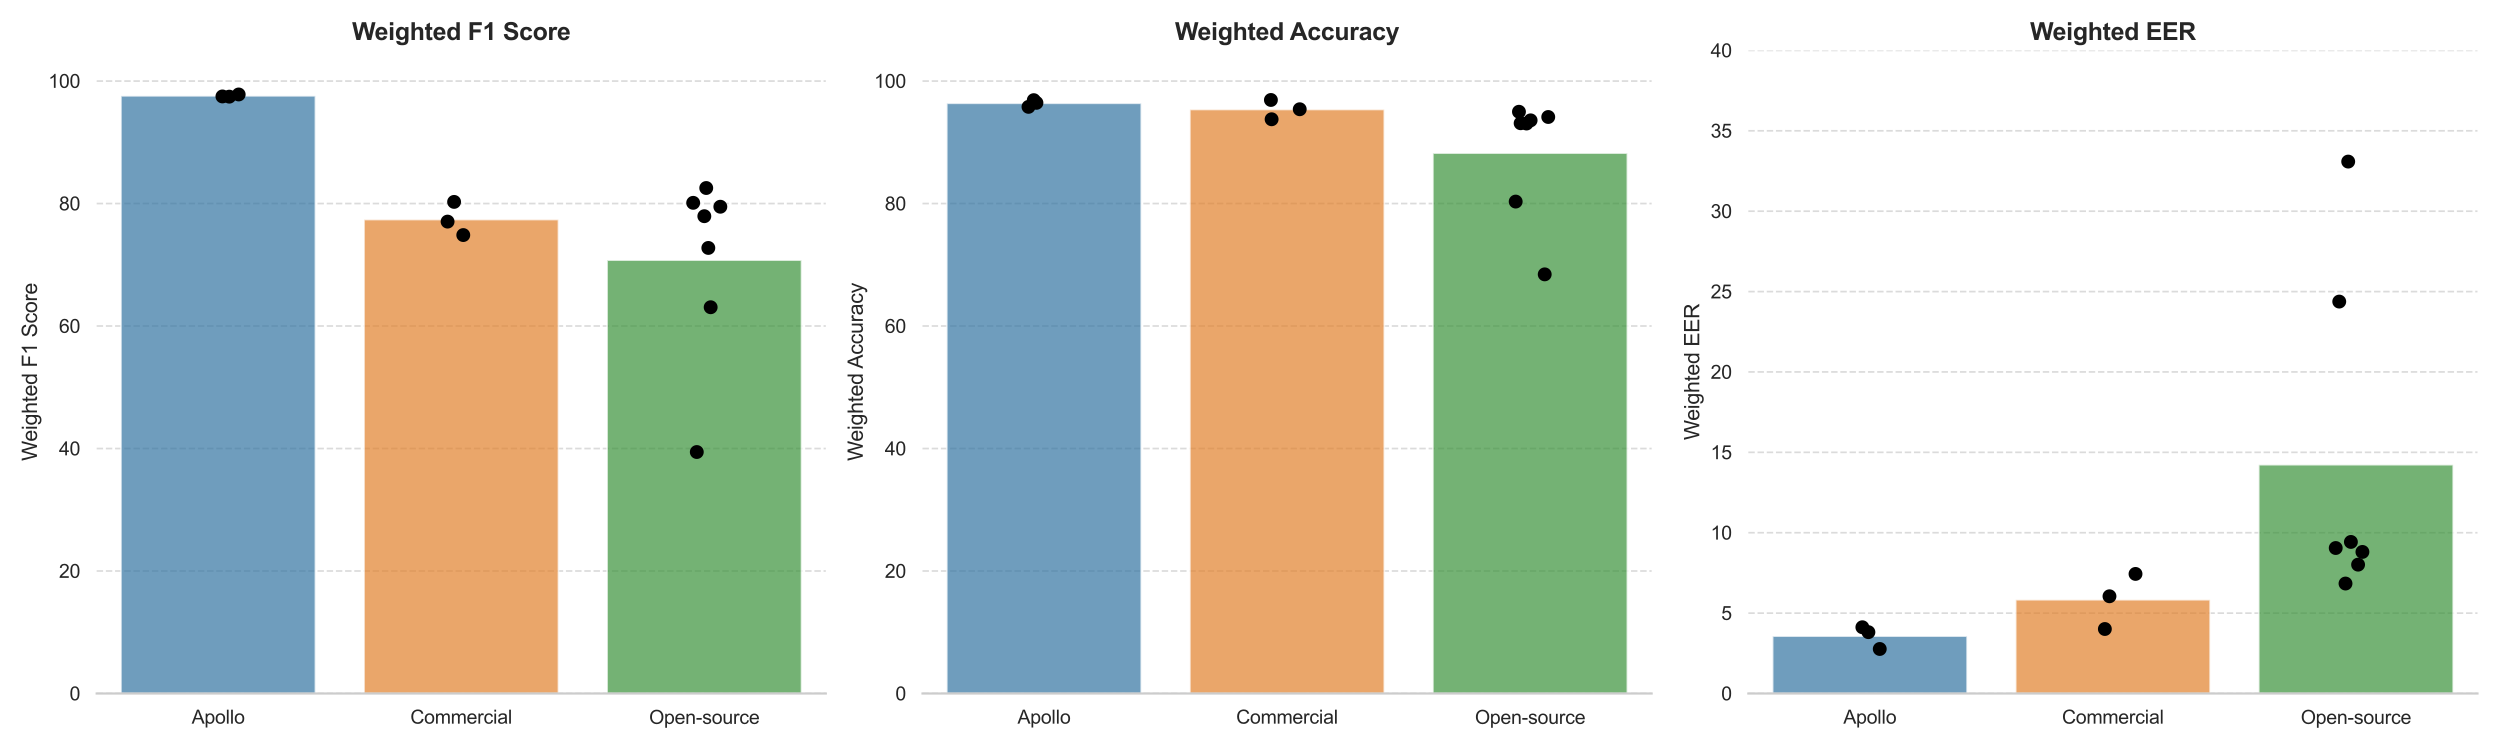
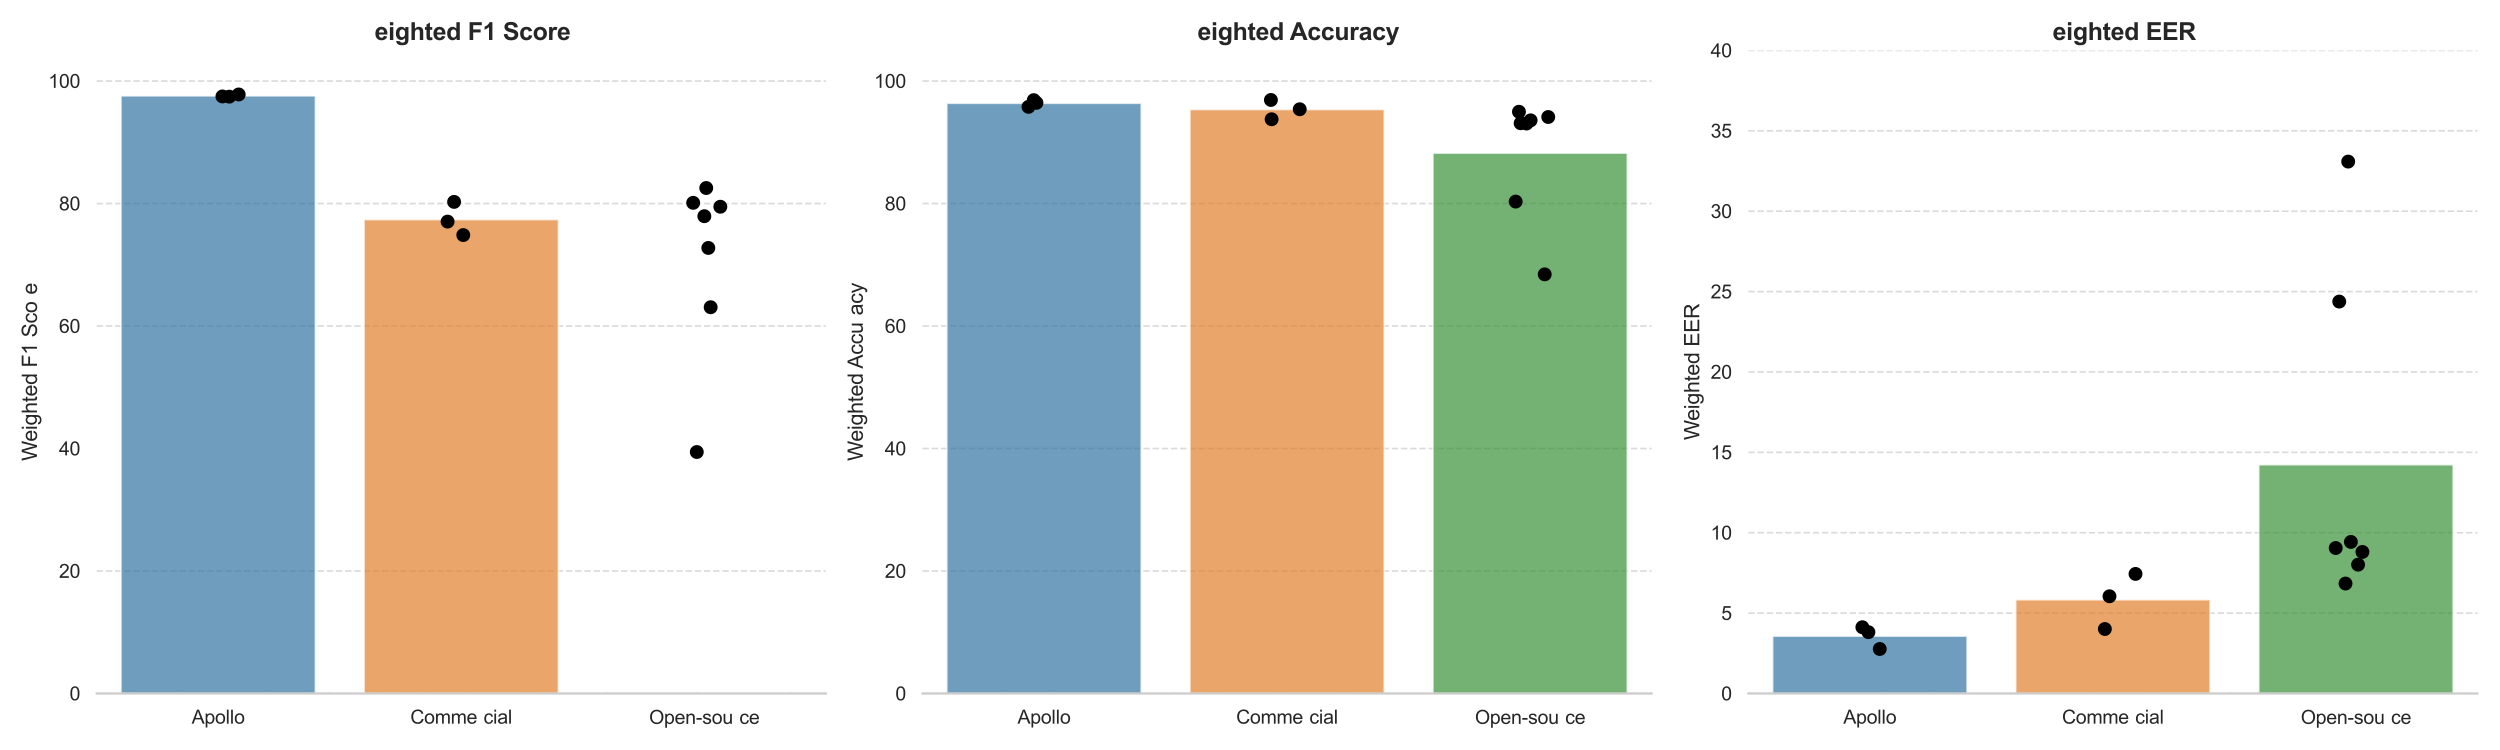
<svg xmlns="http://www.w3.org/2000/svg" xmlns:xlink="http://www.w3.org/1999/xlink" width="1440pt" height="432pt" viewBox="0 0 1440 432" version="1.1">
  <defs>
    <style type="text/css">*{stroke-linejoin: round; stroke-linecap: butt}</style>
  </defs>
  <g id="figure_1">
    <g id="patch_1">
      <path d="M 0 432  L 1440 432  L 1440 0  L 0 0  z " style="fill: #ffffff" />
    </g>
    <g id="axes_1">
      <g id="patch_2">
        <path d="M 55.676 399.46  L 475.68 399.46  L 475.68 29.04  L 55.676 29.04  z " style="fill: #ffffff" />
      </g>
      <g id="matplotlib.axis_1">
        <g id="xtick_1">
          <g id="text_1">
            <g style="fill: #262626" transform="translate(110.389 416.834) scale(0.11 -0.11)">
              <defs>
                <path id="ArialMT-41" d="M -9 0  L 1750 4581  L 2403 4581  L 4278 0  L 3588 0  L 3053 1388  L 1138 1388  L 634 0  L -9 0  z M 1313 1881  L 2866 1881  L 2388 3150  Q 2169 3728 2063 4100  Q 1975 3659 1816 3225  L 1313 1881  z " transform="scale(0.016)" />
                <path id="ArialMT-70" d="M 422 -1272  L 422 3319  L 934 3319  L 934 2888  Q 1116 3141 1344 3267  Q 1572 3394 1897 3394  Q 2322 3394 2647 3175  Q 2972 2956 3137 2557  Q 3303 2159 3303 1684  Q 3303 1175 3120 767  Q 2938 359 2589 142  Q 2241 -75 1856 -75  Q 1575 -75 1351 44  Q 1128 163 984 344  L 984 -1272  L 422 -1272  z M 931 1641  Q 931 1000 1190 694  Q 1450 388 1819 388  Q 2194 388 2461 705  Q 2728 1022 2728 1688  Q 2728 2322 2467 2637  Q 2206 2953 1844 2953  Q 1484 2953 1207 2617  Q 931 2281 931 1641  z " transform="scale(0.016)" />
                <path id="ArialMT-6f" d="M 213 1659  Q 213 2581 725 3025  Q 1153 3394 1769 3394  Q 2453 3394 2887 2945  Q 3322 2497 3322 1706  Q 3322 1066 3130 698  Q 2938 331 2570 128  Q 2203 -75 1769 -75  Q 1072 -75 642 372  Q 213 819 213 1659  z M 791 1659  Q 791 1022 1069 705  Q 1347 388 1769 388  Q 2188 388 2466 706  Q 2744 1025 2744 1678  Q 2744 2294 2464 2611  Q 2184 2928 1769 2928  Q 1347 2928 1069 2612  Q 791 2297 791 1659  z " transform="scale(0.016)" />
                <path id="ArialMT-6c" d="M 409 0  L 409 4581  L 972 4581  L 972 0  L 409 0  z " transform="scale(0.016)" />
              </defs>
              <use xlink:href="#ArialMT-41" />
              <use xlink:href="#ArialMT-70" transform="translate(66.699 0)" />
              <use xlink:href="#ArialMT-6f" transform="translate(122.314 0)" />
              <use xlink:href="#ArialMT-6c" transform="translate(177.93 0)" />
              <use xlink:href="#ArialMT-6c" transform="translate(200.146 0)" />
              <use xlink:href="#ArialMT-6f" transform="translate(222.363 0)" />
            </g>
          </g>
        </g>
        <g id="xtick_2">
          <g id="text_2">
            <g style="fill: #262626" transform="translate(236.343 416.834) scale(0.11 -0.11)">
              <defs>
                <path id="ArialMT-43" d="M 3763 1606  L 4369 1453  Q 4178 706 3683 314  Q 3188 -78 2472 -78  Q 1731 -78 1267 223  Q 803 525 561 1097  Q 319 1669 319 2325  Q 319 3041 592 3573  Q 866 4106 1370 4382  Q 1875 4659 2481 4659  Q 3169 4659 3637 4309  Q 4106 3959 4291 3325  L 3694 3184  Q 3534 3684 3231 3912  Q 2928 4141 2469 4141  Q 1941 4141 1586 3887  Q 1231 3634 1087 3207  Q 944 2781 944 2328  Q 944 1744 1114 1308  Q 1284 872 1643 656  Q 2003 441 2422 441  Q 2931 441 3284 734  Q 3638 1028 3763 1606  z " transform="scale(0.016)" />
                <path id="ArialMT-6d" d="M 422 0  L 422 3319  L 925 3319  L 925 2853  Q 1081 3097 1340 3245  Q 1600 3394 1931 3394  Q 2300 3394 2536 3241  Q 2772 3088 2869 2813  Q 3263 3394 3894 3394  Q 4388 3394 4653 3120  Q 4919 2847 4919 2278  L 4919 0  L 4359 0  L 4359 2091  Q 4359 2428 4304 2576  Q 4250 2725 4106 2815  Q 3963 2906 3769 2906  Q 3419 2906 3187 2673  Q 2956 2441 2956 1928  L 2956 0  L 2394 0  L 2394 2156  Q 2394 2531 2256 2718  Q 2119 2906 1806 2906  Q 1569 2906 1367 2781  Q 1166 2656 1075 2415  Q 984 2175 984 1722  L 984 0  L 422 0  z " transform="scale(0.016)" />
                <path id="ArialMT-65" d="M 2694 1069  L 3275 997  Q 3138 488 2766 206  Q 2394 -75 1816 -75  Q 1088 -75 661 373  Q 234 822 234 1631  Q 234 2469 665 2931  Q 1097 3394 1784 3394  Q 2450 3394 2872 2941  Q 3294 2488 3294 1666  Q 3294 1616 3291 1516  L 816 1516  Q 847 969 1125 678  Q 1403 388 1819 388  Q 2128 388 2347 550  Q 2566 713 2694 1069  z M 847 1978  L 2700 1978  Q 2663 2397 2488 2606  Q 2219 2931 1791 2931  Q 1403 2931 1139 2672  Q 875 2413 847 1978  z " transform="scale(0.016)" />
-                 <path id="ArialMT-72" d="M 416 0  L 416 3319  L 922 3319  L 922 2816  Q 1116 3169 1280 3281  Q 1444 3394 1641 3394  Q 1925 3394 2219 3213  L 2025 2691  Q 1819 2813 1613 2813  Q 1428 2813 1281 2702  Q 1134 2591 1072 2394  Q 978 2094 978 1738  L 978 0  L 416 0  z " transform="scale(0.016)" />
                <path id="ArialMT-63" d="M 2588 1216  L 3141 1144  Q 3050 572 2676 248  Q 2303 -75 1759 -75  Q 1078 -75 664 370  Q 250 816 250 1647  Q 250 2184 428 2587  Q 606 2991 970 3192  Q 1334 3394 1763 3394  Q 2303 3394 2647 3120  Q 2991 2847 3088 2344  L 2541 2259  Q 2463 2594 2264 2762  Q 2066 2931 1784 2931  Q 1359 2931 1093 2626  Q 828 2322 828 1663  Q 828 994 1084 691  Q 1341 388 1753 388  Q 2084 388 2306 591  Q 2528 794 2588 1216  z " transform="scale(0.016)" />
                <path id="ArialMT-69" d="M 425 3934  L 425 4581  L 988 4581  L 988 3934  L 425 3934  z M 425 0  L 425 3319  L 988 3319  L 988 0  L 425 0  z " transform="scale(0.016)" />
                <path id="ArialMT-61" d="M 2588 409  Q 2275 144 1986 34  Q 1697 -75 1366 -75  Q 819 -75 525 192  Q 231 459 231 875  Q 231 1119 342 1320  Q 453 1522 633 1644  Q 813 1766 1038 1828  Q 1203 1872 1538 1913  Q 2219 1994 2541 2106  Q 2544 2222 2544 2253  Q 2544 2597 2384 2738  Q 2169 2928 1744 2928  Q 1347 2928 1158 2789  Q 969 2650 878 2297  L 328 2372  Q 403 2725 575 2942  Q 747 3159 1072 3276  Q 1397 3394 1825 3394  Q 2250 3394 2515 3294  Q 2781 3194 2906 3042  Q 3031 2891 3081 2659  Q 3109 2516 3109 2141  L 3109 1391  Q 3109 606 3145 398  Q 3181 191 3288 0  L 2700 0  Q 2613 175 2588 409  z M 2541 1666  Q 2234 1541 1622 1453  Q 1275 1403 1131 1340  Q 988 1278 909 1158  Q 831 1038 831 891  Q 831 666 1001 516  Q 1172 366 1500 366  Q 1825 366 2078 508  Q 2331 650 2450 897  Q 2541 1088 2541 1459  L 2541 1666  z " transform="scale(0.016)" />
              </defs>
              <use xlink:href="#ArialMT-43" />
              <use xlink:href="#ArialMT-6f" transform="translate(72.217 0)" />
              <use xlink:href="#ArialMT-6d" transform="translate(127.832 0)" />
              <use xlink:href="#ArialMT-6d" transform="translate(211.133 0)" />
              <use xlink:href="#ArialMT-65" transform="translate(294.434 0)" />
              <use xlink:href="#ArialMT-72" transform="translate(350.049 0)" />
              <use xlink:href="#ArialMT-63" transform="translate(383.35 0)" />
              <use xlink:href="#ArialMT-69" transform="translate(433.35 0)" />
              <use xlink:href="#ArialMT-61" transform="translate(455.566 0)" />
              <use xlink:href="#ArialMT-6c" transform="translate(511.182 0)" />
            </g>
          </g>
        </g>
        <g id="xtick_3">
          <g id="text_3">
            <g style="fill: #262626" transform="translate(373.888 416.975) scale(0.11 -0.11)">
              <defs>
                <path id="ArialMT-4f" d="M 309 2231  Q 309 3372 921 4017  Q 1534 4663 2503 4663  Q 3138 4663 3647 4359  Q 4156 4056 4423 3514  Q 4691 2972 4691 2284  Q 4691 1588 4409 1038  Q 4128 488 3612 205  Q 3097 -78 2500 -78  Q 1853 -78 1343 234  Q 834 547 571 1087  Q 309 1628 309 2231  z M 934 2222  Q 934 1394 1379 917  Q 1825 441 2497 441  Q 3181 441 3623 922  Q 4066 1403 4066 2288  Q 4066 2847 3877 3264  Q 3688 3681 3323 3911  Q 2959 4141 2506 4141  Q 1863 4141 1398 3698  Q 934 3256 934 2222  z " transform="scale(0.016)" />
                <path id="ArialMT-6e" d="M 422 0  L 422 3319  L 928 3319  L 928 2847  Q 1294 3394 1984 3394  Q 2284 3394 2536 3286  Q 2788 3178 2913 3003  Q 3038 2828 3088 2588  Q 3119 2431 3119 2041  L 3119 0  L 2556 0  L 2556 2019  Q 2556 2363 2490 2533  Q 2425 2703 2258 2804  Q 2091 2906 1866 2906  Q 1506 2906 1245 2678  Q 984 2450 984 1813  L 984 0  L 422 0  z " transform="scale(0.016)" />
                <path id="ArialMT-2d" d="M 203 1375  L 203 1941  L 1931 1941  L 1931 1375  L 203 1375  z " transform="scale(0.016)" />
                <path id="ArialMT-73" d="M 197 991  L 753 1078  Q 800 744 1014 566  Q 1228 388 1613 388  Q 2000 388 2187 545  Q 2375 703 2375 916  Q 2375 1106 2209 1216  Q 2094 1291 1634 1406  Q 1016 1563 777 1677  Q 538 1791 414 1992  Q 291 2194 291 2438  Q 291 2659 392 2848  Q 494 3038 669 3163  Q 800 3259 1026 3326  Q 1253 3394 1513 3394  Q 1903 3394 2198 3281  Q 2494 3169 2634 2976  Q 2775 2784 2828 2463  L 2278 2388  Q 2241 2644 2061 2787  Q 1881 2931 1553 2931  Q 1166 2931 1000 2803  Q 834 2675 834 2503  Q 834 2394 903 2306  Q 972 2216 1119 2156  Q 1203 2125 1616 2013  Q 2213 1853 2448 1751  Q 2684 1650 2818 1456  Q 2953 1263 2953 975  Q 2953 694 2789 445  Q 2625 197 2315 61  Q 2006 -75 1616 -75  Q 969 -75 630 194  Q 291 463 197 991  z " transform="scale(0.016)" />
                <path id="ArialMT-75" d="M 2597 0  L 2597 488  Q 2209 -75 1544 -75  Q 1250 -75 995 37  Q 741 150 617 320  Q 494 491 444 738  Q 409 903 409 1263  L 409 3319  L 972 3319  L 972 1478  Q 972 1038 1006 884  Q 1059 663 1231 536  Q 1403 409 1656 409  Q 1909 409 2131 539  Q 2353 669 2445 892  Q 2538 1116 2538 1541  L 2538 3319  L 3100 3319  L 3100 0  L 2597 0  z " transform="scale(0.016)" />
              </defs>
              <use xlink:href="#ArialMT-4f" />
              <use xlink:href="#ArialMT-70" transform="translate(77.783 0)" />
              <use xlink:href="#ArialMT-65" transform="translate(133.398 0)" />
              <use xlink:href="#ArialMT-6e" transform="translate(189.014 0)" />
              <use xlink:href="#ArialMT-2d" transform="translate(244.629 0)" />
              <use xlink:href="#ArialMT-73" transform="translate(277.93 0)" />
              <use xlink:href="#ArialMT-6f" transform="translate(327.93 0)" />
              <use xlink:href="#ArialMT-75" transform="translate(383.545 0)" />
              <use xlink:href="#ArialMT-72" transform="translate(439.16 0)" />
              <use xlink:href="#ArialMT-63" transform="translate(472.461 0)" />
              <use xlink:href="#ArialMT-65" transform="translate(522.461 0)" />
            </g>
          </g>
        </g>
      </g>
      <g id="matplotlib.axis_2">
        <g id="ytick_1">
          <g id="line2d_1">
            <path d="M 55.676 399.46  L 475.68 399.46  " clip-path="url(#p4d5769533e)" style="fill: none; stroke-dasharray: 3.7,1.6; stroke-dashoffset: 0; stroke: #cccccc; stroke-opacity: 0.7" />
          </g>
          <g id="text_4">
            <g style="fill: #262626" transform="translate(40.059 403.397) scale(0.11 -0.11)">
              <defs>
                <path id="ArialMT-30" d="M 266 2259  Q 266 3072 433 3567  Q 600 4063 929 4331  Q 1259 4600 1759 4600  Q 2128 4600 2406 4451  Q 2684 4303 2865 4023  Q 3047 3744 3150 3342  Q 3253 2941 3253 2259  Q 3253 1453 3087 958  Q 2922 463 2592 192  Q 2263 -78 1759 -78  Q 1097 -78 719 397  Q 266 969 266 2259  z M 844 2259  Q 844 1131 1108 757  Q 1372 384 1759 384  Q 2147 384 2411 759  Q 2675 1134 2675 2259  Q 2675 3391 2411 3762  Q 2147 4134 1753 4134  Q 1366 4134 1134 3806  Q 844 3388 844 2259  z " transform="scale(0.016)" />
              </defs>
              <use xlink:href="#ArialMT-30" />
            </g>
          </g>
        </g>
        <g id="ytick_2">
          <g id="line2d_2">
            <path d="M 55.676 328.904  L 475.68 328.904  " clip-path="url(#p4d5769533e)" style="fill: none; stroke-dasharray: 3.7,1.6; stroke-dashoffset: 0; stroke: #cccccc; stroke-opacity: 0.7" />
          </g>
          <g id="text_5">
            <g style="fill: #262626" transform="translate(33.942 332.841) scale(0.11 -0.11)">
              <defs>
                <path id="ArialMT-32" d="M 3222 541  L 3222 0  L 194 0  Q 188 203 259 391  Q 375 700 629 1000  Q 884 1300 1366 1694  Q 2113 2306 2375 2664  Q 2638 3022 2638 3341  Q 2638 3675 2398 3904  Q 2159 4134 1775 4134  Q 1369 4134 1125 3890  Q 881 3647 878 3216  L 300 3275  Q 359 3922 746 4261  Q 1134 4600 1788 4600  Q 2447 4600 2831 4234  Q 3216 3869 3216 3328  Q 3216 3053 3103 2787  Q 2991 2522 2730 2228  Q 2469 1934 1863 1422  Q 1356 997 1212 845  Q 1069 694 975 541  L 3222 541  z " transform="scale(0.016)" />
              </defs>
              <use xlink:href="#ArialMT-32" />
              <use xlink:href="#ArialMT-30" transform="translate(55.615 0)" />
            </g>
          </g>
        </g>
        <g id="ytick_3">
          <g id="line2d_3">
-             <path d="M 55.676 258.348  L 475.68 258.348  " clip-path="url(#p4d5769533e)" style="fill: none; stroke-dasharray: 3.7,1.6; stroke-dashoffset: 0; stroke: #cccccc; stroke-opacity: 0.7" />
-           </g>
+             </g>
          <g id="text_6">
            <g style="fill: #262626" transform="translate(33.942 262.284) scale(0.11 -0.11)">
              <defs>
                <path id="ArialMT-34" d="M 2069 0  L 2069 1097  L 81 1097  L 81 1613  L 2172 4581  L 2631 4581  L 2631 1613  L 3250 1613  L 3250 1097  L 2631 1097  L 2631 0  L 2069 0  z M 2069 1613  L 2069 3678  L 634 1613  L 2069 1613  z " transform="scale(0.016)" />
              </defs>
              <use xlink:href="#ArialMT-34" />
              <use xlink:href="#ArialMT-30" transform="translate(55.615 0)" />
            </g>
          </g>
        </g>
        <g id="ytick_4">
          <g id="line2d_4">
            <path d="M 55.676 187.791  L 475.68 187.791  " clip-path="url(#p4d5769533e)" style="fill: none; stroke-dasharray: 3.7,1.6; stroke-dashoffset: 0; stroke: #cccccc; stroke-opacity: 0.7" />
          </g>
          <g id="text_7">
            <g style="fill: #262626" transform="translate(33.942 191.728) scale(0.11 -0.11)">
              <defs>
                <path id="ArialMT-36" d="M 3184 3459  L 2625 3416  Q 2550 3747 2413 3897  Q 2184 4138 1850 4138  Q 1581 4138 1378 3988  Q 1113 3794 959 3422  Q 806 3050 800 2363  Q 1003 2672 1297 2822  Q 1591 2972 1913 2972  Q 2475 2972 2870 2558  Q 3266 2144 3266 1488  Q 3266 1056 3080 686  Q 2894 316 2569 119  Q 2244 -78 1831 -78  Q 1128 -78 684 439  Q 241 956 241 2144  Q 241 3472 731 4075  Q 1159 4600 1884 4600  Q 2425 4600 2770 4297  Q 3116 3994 3184 3459  z M 888 1484  Q 888 1194 1011 928  Q 1134 663 1356 523  Q 1578 384 1822 384  Q 2178 384 2434 671  Q 2691 959 2691 1453  Q 2691 1928 2437 2201  Q 2184 2475 1800 2475  Q 1419 2475 1153 2201  Q 888 1928 888 1484  z " transform="scale(0.016)" />
              </defs>
              <use xlink:href="#ArialMT-36" />
              <use xlink:href="#ArialMT-30" transform="translate(55.615 0)" />
            </g>
          </g>
        </g>
        <g id="ytick_5">
          <g id="line2d_5">
            <path d="M 55.676 117.235  L 475.68 117.235  " clip-path="url(#p4d5769533e)" style="fill: none; stroke-dasharray: 3.7,1.6; stroke-dashoffset: 0; stroke: #cccccc; stroke-opacity: 0.7" />
          </g>
          <g id="text_8">
            <g style="fill: #262626" transform="translate(33.942 121.172) scale(0.11 -0.11)">
              <defs>
                <path id="ArialMT-38" d="M 1131 2484  Q 781 2613 612 2850  Q 444 3088 444 3419  Q 444 3919 803 4259  Q 1163 4600 1759 4600  Q 2359 4600 2725 4251  Q 3091 3903 3091 3403  Q 3091 3084 2923 2848  Q 2756 2613 2416 2484  Q 2838 2347 3058 2040  Q 3278 1734 3278 1309  Q 3278 722 2862 322  Q 2447 -78 1769 -78  Q 1091 -78 675 323  Q 259 725 259 1325  Q 259 1772 486 2073  Q 713 2375 1131 2484  z M 1019 3438  Q 1019 3113 1228 2906  Q 1438 2700 1772 2700  Q 2097 2700 2305 2904  Q 2513 3109 2513 3406  Q 2513 3716 2298 3927  Q 2084 4138 1766 4138  Q 1444 4138 1231 3931  Q 1019 3725 1019 3438  z M 838 1322  Q 838 1081 952 856  Q 1066 631 1291 507  Q 1516 384 1775 384  Q 2178 384 2440 643  Q 2703 903 2703 1303  Q 2703 1709 2433 1975  Q 2163 2241 1756 2241  Q 1359 2241 1098 1978  Q 838 1716 838 1322  z " transform="scale(0.016)" />
              </defs>
              <use xlink:href="#ArialMT-38" />
              <use xlink:href="#ArialMT-30" transform="translate(55.615 0)" />
            </g>
          </g>
        </g>
        <g id="ytick_6">
          <g id="line2d_6">
            <path d="M 55.676 46.679  L 475.68 46.679  " clip-path="url(#p4d5769533e)" style="fill: none; stroke-dasharray: 3.7,1.6; stroke-dashoffset: 0; stroke: #cccccc; stroke-opacity: 0.7" />
          </g>
          <g id="text_9">
            <g style="fill: #262626" transform="translate(27.825 50.616) scale(0.11 -0.11)">
              <defs>
                <path id="ArialMT-31" d="M 2384 0  L 1822 0  L 1822 3584  Q 1619 3391 1289 3197  Q 959 3003 697 2906  L 697 3450  Q 1169 3672 1522 3987  Q 1875 4303 2022 4600  L 2384 4600  L 2384 0  z " transform="scale(0.016)" />
              </defs>
              <use xlink:href="#ArialMT-31" />
              <use xlink:href="#ArialMT-30" transform="translate(55.615 0)" />
              <use xlink:href="#ArialMT-30" transform="translate(111.23 0)" />
            </g>
          </g>
        </g>
        <g id="text_10">
          <g style="fill: #262626" transform="translate(21.3 265.499) rotate(-90) scale(0.12 -0.12)">
            <defs>
              <path id="ArialMT-57" d="M 1294 0  L 78 4581  L 700 4581  L 1397 1578  Q 1509 1106 1591 641  Q 1766 1375 1797 1488  L 2669 4581  L 3400 4581  L 4056 2263  Q 4303 1400 4413 641  Q 4500 1075 4641 1638  L 5359 4581  L 5969 4581  L 4713 0  L 4128 0  L 3163 3491  Q 3041 3928 3019 4028  Q 2947 3713 2884 3491  L 1913 0  L 1294 0  z " transform="scale(0.016)" />
              <path id="ArialMT-67" d="M 319 -275  L 866 -356  Q 900 -609 1056 -725  Q 1266 -881 1628 -881  Q 2019 -881 2231 -725  Q 2444 -569 2519 -288  Q 2563 -116 2559 434  Q 2191 0 1641 0  Q 956 0 581 494  Q 206 988 206 1678  Q 206 2153 378 2554  Q 550 2956 876 3175  Q 1203 3394 1644 3394  Q 2231 3394 2613 2919  L 2613 3319  L 3131 3319  L 3131 450  Q 3131 -325 2973 -648  Q 2816 -972 2473 -1159  Q 2131 -1347 1631 -1347  Q 1038 -1347 672 -1080  Q 306 -813 319 -275  z M 784 1719  Q 784 1066 1043 766  Q 1303 466 1694 466  Q 2081 466 2343 764  Q 2606 1063 2606 1700  Q 2606 2309 2336 2618  Q 2066 2928 1684 2928  Q 1309 2928 1046 2623  Q 784 2319 784 1719  z " transform="scale(0.016)" />
              <path id="ArialMT-68" d="M 422 0  L 422 4581  L 984 4581  L 984 2938  Q 1378 3394 1978 3394  Q 2347 3394 2619 3248  Q 2891 3103 3008 2847  Q 3125 2591 3125 2103  L 3125 0  L 2563 0  L 2563 2103  Q 2563 2525 2380 2717  Q 2197 2909 1863 2909  Q 1613 2909 1392 2779  Q 1172 2650 1078 2428  Q 984 2206 984 1816  L 984 0  L 422 0  z " transform="scale(0.016)" />
              <path id="ArialMT-74" d="M 1650 503  L 1731 6  Q 1494 -44 1306 -44  Q 1000 -44 831 53  Q 663 150 594 308  Q 525 466 525 972  L 525 2881  L 113 2881  L 113 3319  L 525 3319  L 525 4141  L 1084 4478  L 1084 3319  L 1650 3319  L 1650 2881  L 1084 2881  L 1084 941  Q 1084 700 1114 631  Q 1144 563 1211 522  Q 1278 481 1403 481  Q 1497 481 1650 503  z " transform="scale(0.016)" />
              <path id="ArialMT-64" d="M 2575 0  L 2575 419  Q 2259 -75 1647 -75  Q 1250 -75 917 144  Q 584 363 401 755  Q 219 1147 219 1656  Q 219 2153 384 2558  Q 550 2963 881 3178  Q 1213 3394 1622 3394  Q 1922 3394 2156 3267  Q 2391 3141 2538 2938  L 2538 4581  L 3097 4581  L 3097 0  L 2575 0  z M 797 1656  Q 797 1019 1065 703  Q 1334 388 1700 388  Q 2069 388 2326 689  Q 2584 991 2584 1609  Q 2584 2291 2321 2609  Q 2059 2928 1675 2928  Q 1300 2928 1048 2622  Q 797 2316 797 1656  z " transform="scale(0.016)" />
              <path id="ArialMT-20" transform="scale(0.016)" />
              <path id="ArialMT-46" d="M 525 0  L 525 4581  L 3616 4581  L 3616 4041  L 1131 4041  L 1131 2622  L 3281 2622  L 3281 2081  L 1131 2081  L 1131 0  L 525 0  z " transform="scale(0.016)" />
              <path id="ArialMT-53" d="M 288 1472  L 859 1522  Q 900 1178 1048 958  Q 1197 738 1509 602  Q 1822 466 2213 466  Q 2559 466 2825 569  Q 3091 672 3220 851  Q 3350 1031 3350 1244  Q 3350 1459 3225 1620  Q 3100 1781 2813 1891  Q 2628 1963 1997 2114  Q 1366 2266 1113 2400  Q 784 2572 623 2826  Q 463 3081 463 3397  Q 463 3744 659 4045  Q 856 4347 1234 4503  Q 1613 4659 2075 4659  Q 2584 4659 2973 4495  Q 3363 4331 3572 4012  Q 3781 3694 3797 3291  L 3216 3247  Q 3169 3681 2898 3903  Q 2628 4125 2100 4125  Q 1550 4125 1298 3923  Q 1047 3722 1047 3438  Q 1047 3191 1225 3031  Q 1400 2872 2139 2705  Q 2878 2538 3153 2413  Q 3553 2228 3743 1945  Q 3934 1663 3934 1294  Q 3934 928 3725 604  Q 3516 281 3123 101  Q 2731 -78 2241 -78  Q 1619 -78 1198 103  Q 778 284 539 648  Q 300 1013 288 1472  z " transform="scale(0.016)" />
            </defs>
            <use xlink:href="#ArialMT-57" />
            <use xlink:href="#ArialMT-65" transform="translate(92.635 0)" />
            <use xlink:href="#ArialMT-69" transform="translate(148.25 0)" />
            <use xlink:href="#ArialMT-67" transform="translate(170.467 0)" />
            <use xlink:href="#ArialMT-68" transform="translate(226.082 0)" />
            <use xlink:href="#ArialMT-74" transform="translate(281.697 0)" />
            <use xlink:href="#ArialMT-65" transform="translate(309.48 0)" />
            <use xlink:href="#ArialMT-64" transform="translate(365.096 0)" />
            <use xlink:href="#ArialMT-20" transform="translate(420.711 0)" />
            <use xlink:href="#ArialMT-46" transform="translate(448.494 0)" />
            <use xlink:href="#ArialMT-31" transform="translate(509.578 0)" />
            <use xlink:href="#ArialMT-20" transform="translate(565.193 0)" />
            <use xlink:href="#ArialMT-53" transform="translate(592.977 0)" />
            <use xlink:href="#ArialMT-63" transform="translate(659.676 0)" />
            <use xlink:href="#ArialMT-6f" transform="translate(709.676 0)" />
            <use xlink:href="#ArialMT-72" transform="translate(765.291 0)" />
            <use xlink:href="#ArialMT-65" transform="translate(798.592 0)" />
          </g>
        </g>
      </g>
      <g id="patch_3">
        <path d="M 69.676 399.46  L 181.677 399.46  L 181.677 55.212  L 69.676 55.212  z " clip-path="url(#p4d5769533e)" style="fill: #3274a1; opacity: 0.7; stroke: #ffffff; stroke-linejoin: miter" />
      </g>
      <g id="patch_4">
        <path d="M 209.678 399.46  L 321.679 399.46  L 321.679 126.444  L 209.678 126.444  z " clip-path="url(#p4d5769533e)" style="fill: #e1812c; opacity: 0.7; stroke: #ffffff; stroke-linejoin: miter" />
      </g>
      <g id="patch_5">
-         <path d="M 349.679 399.46  L 461.68 399.46  L 461.68 149.84  L 349.679 149.84  z " clip-path="url(#p4d5769533e)" style="fill: #3a923a; opacity: 0.7; stroke: #ffffff; stroke-linejoin: miter" />
-       </g>
+         </g>
      <g id="line2d_7">
-         <path clip-path="url(#p4d5769533e)" style="fill: none; stroke: #424242; stroke-width: 2.25; stroke-linecap: round" />
-       </g>
+         </g>
      <g id="line2d_8">
        <path clip-path="url(#p4d5769533e)" style="fill: none; stroke: #424242; stroke-width: 2.25; stroke-linecap: round" />
      </g>
      <g id="line2d_9">
        <path clip-path="url(#p4d5769533e)" style="fill: none; stroke: #424242; stroke-width: 2.25; stroke-linecap: round" />
      </g>
      <g id="patch_6">
        <path d="M 55.676 399.46  L 475.68 399.46  " style="fill: none; stroke: #cccccc; stroke-width: 1.25; stroke-linejoin: miter; stroke-linecap: square" />
      </g>
      <g id="PathCollection_1">
        <defs>
          <path id="mfca6154660" d="M 0 4  C 1.061 4 2.078 3.579 2.828 2.828  C 3.579 2.078 4 1.061 4 0  C 4 -1.061 3.579 -2.078 2.828 -2.828  C 2.078 -3.579 1.061 -4 0 -4  C -1.061 -4 -2.078 -3.579 -2.828 -2.828  C -3.579 -2.078 -4 -1.061 -4 0  C -4 1.061 -3.579 2.078 -2.828 2.828  C -2.078 3.579 -1.061 4 0 4  z " />
        </defs>
        <g clip-path="url(#p4d5769533e)">
          <use xlink:href="#mfca6154660" x="132.074" y="55.672" />
          <use xlink:href="#mfca6154660" x="128.117" y="55.55" />
          <use xlink:href="#mfca6154660" x="137.483" y="54.414" />
        </g>
      </g>
      <g id="PathCollection_2">
        <g clip-path="url(#p4d5769533e)">
          <use xlink:href="#mfca6154660" x="261.566" y="116.292" />
          <use xlink:href="#mfca6154660" x="266.845" y="135.396" />
          <use xlink:href="#mfca6154660" x="257.808" y="127.644" />
        </g>
      </g>
      <g id="PathCollection_3">
        <g clip-path="url(#p4d5769533e)">
          <use xlink:href="#mfca6154660" x="414.916" y="119.079" />
          <use xlink:href="#mfca6154660" x="405.693" y="124.529" />
          <use xlink:href="#mfca6154660" x="399.269" y="116.828" />
          <use xlink:href="#mfca6154660" x="407.995" y="142.813" />
          <use xlink:href="#mfca6154660" x="406.791" y="108.295" />
          <use xlink:href="#mfca6154660" x="409.342" y="176.97" />
          <use xlink:href="#mfca6154660" x="401.355" y="260.364" />
        </g>
      </g>
      <g id="text_11">
        <g style="fill: #262626" transform="translate(202.794 23.04) scale(0.14 -0.14)">
          <defs>
-             <path id="Arial-BoldMT-57" d="M 1116 0  L 22 4581  L 969 4581  L 1659 1434  L 2497 4581  L 3597 4581  L 4400 1381  L 5103 4581  L 6034 4581  L 4922 0  L 3941 0  L 3028 3425  L 2119 0  L 1116 0  z " transform="scale(0.016)" />
            <path id="Arial-BoldMT-65" d="M 2381 1056  L 3256 909  Q 3088 428 2723 176  Q 2359 -75 1813 -75  Q 947 -75 531 491  Q 203 944 203 1634  Q 203 2459 634 2926  Q 1066 3394 1725 3394  Q 2466 3394 2894 2905  Q 3322 2416 3303 1406  L 1103 1406  Q 1113 1016 1316 798  Q 1519 581 1822 581  Q 2028 581 2168 693  Q 2309 806 2381 1056  z M 2431 1944  Q 2422 2325 2234 2523  Q 2047 2722 1778 2722  Q 1491 2722 1303 2513  Q 1116 2303 1119 1944  L 2431 1944  z " transform="scale(0.016)" />
            <path id="Arial-BoldMT-69" d="M 459 3769  L 459 4581  L 1338 4581  L 1338 3769  L 459 3769  z M 459 0  L 459 3319  L 1338 3319  L 1338 0  L 459 0  z " transform="scale(0.016)" />
            <path id="Arial-BoldMT-67" d="M 378 -219  L 1381 -341  Q 1406 -516 1497 -581  Q 1622 -675 1891 -675  Q 2234 -675 2406 -572  Q 2522 -503 2581 -350  Q 2622 -241 2622 53  L 2622 538  Q 2228 0 1628 0  Q 959 0 569 566  Q 263 1013 263 1678  Q 263 2513 664 2953  Q 1066 3394 1663 3394  Q 2278 3394 2678 2853  L 2678 3319  L 3500 3319  L 3500 341  Q 3500 -247 3403 -537  Q 3306 -828 3131 -993  Q 2956 -1159 2664 -1253  Q 2372 -1347 1925 -1347  Q 1081 -1347 728 -1058  Q 375 -769 375 -325  Q 375 -281 378 -219  z M 1163 1728  Q 1163 1200 1367 954  Q 1572 709 1872 709  Q 2194 709 2416 961  Q 2638 1213 2638 1706  Q 2638 2222 2425 2472  Q 2213 2722 1888 2722  Q 1572 2722 1367 2476  Q 1163 2231 1163 1728  z " transform="scale(0.016)" />
            <path id="Arial-BoldMT-68" d="M 1334 4581  L 1334 2897  Q 1759 3394 2350 3394  Q 2653 3394 2897 3281  Q 3141 3169 3264 2994  Q 3388 2819 3433 2606  Q 3478 2394 3478 1947  L 3478 0  L 2600 0  L 2600 1753  Q 2600 2275 2550 2415  Q 2500 2556 2373 2639  Q 2247 2722 2056 2722  Q 1838 2722 1666 2615  Q 1494 2509 1414 2295  Q 1334 2081 1334 1663  L 1334 0  L 456 0  L 456 4581  L 1334 4581  z " transform="scale(0.016)" />
            <path id="Arial-BoldMT-74" d="M 1981 3319  L 1981 2619  L 1381 2619  L 1381 1281  Q 1381 875 1398 808  Q 1416 741 1477 697  Q 1538 653 1625 653  Q 1747 653 1978 738  L 2053 56  Q 1747 -75 1359 -75  Q 1122 -75 931 4  Q 741 84 652 211  Q 563 338 528 553  Q 500 706 500 1172  L 500 2619  L 97 2619  L 97 3319  L 500 3319  L 500 3978  L 1381 4491  L 1381 3319  L 1981 3319  z " transform="scale(0.016)" />
            <path id="Arial-BoldMT-64" d="M 3503 0  L 2688 0  L 2688 488  Q 2484 203 2207 64  Q 1931 -75 1650 -75  Q 1078 -75 670 386  Q 263 847 263 1672  Q 263 2516 659 2955  Q 1056 3394 1663 3394  Q 2219 3394 2625 2931  L 2625 4581  L 3503 4581  L 3503 0  z M 1159 1731  Q 1159 1200 1306 963  Q 1519 619 1900 619  Q 2203 619 2415 876  Q 2628 1134 2628 1647  Q 2628 2219 2422 2470  Q 2216 2722 1894 2722  Q 1581 2722 1370 2473  Q 1159 2225 1159 1731  z " transform="scale(0.016)" />
            <path id="Arial-BoldMT-20" transform="scale(0.016)" />
            <path id="Arial-BoldMT-46" d="M 472 0  L 472 4581  L 3613 4581  L 3613 3806  L 1397 3806  L 1397 2722  L 3309 2722  L 3309 1947  L 1397 1947  L 1397 0  L 472 0  z " transform="scale(0.016)" />
            <path id="Arial-BoldMT-31" d="M 2519 0  L 1641 0  L 1641 3309  Q 1159 2859 506 2644  L 506 3441  Q 850 3553 1253 3867  Q 1656 4181 1806 4600  L 2519 4600  L 2519 0  z " transform="scale(0.016)" />
            <path id="Arial-BoldMT-53" d="M 231 1491  L 1131 1578  Q 1213 1125 1461 912  Q 1709 700 2131 700  Q 2578 700 2804 889  Q 3031 1078 3031 1331  Q 3031 1494 2936 1608  Q 2841 1722 2603 1806  Q 2441 1863 1863 2006  Q 1119 2191 819 2459  Q 397 2838 397 3381  Q 397 3731 595 4036  Q 794 4341 1167 4500  Q 1541 4659 2069 4659  Q 2931 4659 3367 4281  Q 3803 3903 3825 3272  L 2900 3231  Q 2841 3584 2645 3739  Q 2450 3894 2059 3894  Q 1656 3894 1428 3728  Q 1281 3622 1281 3444  Q 1281 3281 1419 3166  Q 1594 3019 2269 2859  Q 2944 2700 3267 2529  Q 3591 2359 3773 2064  Q 3956 1769 3956 1334  Q 3956 941 3737 597  Q 3519 253 3119 86  Q 2719 -81 2122 -81  Q 1253 -81 787 320  Q 322 722 231 1491  z " transform="scale(0.016)" />
            <path id="Arial-BoldMT-63" d="M 3353 2338  L 2488 2181  Q 2444 2441 2289 2572  Q 2134 2703 1888 2703  Q 1559 2703 1364 2476  Q 1169 2250 1169 1719  Q 1169 1128 1367 884  Q 1566 641 1900 641  Q 2150 641 2309 783  Q 2469 925 2534 1272  L 3397 1125  Q 3263 531 2881 228  Q 2500 -75 1859 -75  Q 1131 -75 698 384  Q 266 844 266 1656  Q 266 2478 700 2936  Q 1134 3394 1875 3394  Q 2481 3394 2839 3133  Q 3197 2872 3353 2338  z " transform="scale(0.016)" />
            <path id="Arial-BoldMT-6f" d="M 256 1706  Q 256 2144 472 2553  Q 688 2963 1083 3178  Q 1478 3394 1966 3394  Q 2719 3394 3200 2905  Q 3681 2416 3681 1669  Q 3681 916 3195 420  Q 2709 -75 1972 -75  Q 1516 -75 1102 131  Q 688 338 472 736  Q 256 1134 256 1706  z M 1156 1659  Q 1156 1166 1390 903  Q 1625 641 1969 641  Q 2313 641 2545 903  Q 2778 1166 2778 1666  Q 2778 2153 2545 2415  Q 2313 2678 1969 2678  Q 1625 2678 1390 2415  Q 1156 2153 1156 1659  z " transform="scale(0.016)" />
            <path id="Arial-BoldMT-72" d="M 1300 0  L 422 0  L 422 3319  L 1238 3319  L 1238 2847  Q 1447 3181 1614 3287  Q 1781 3394 1994 3394  Q 2294 3394 2572 3228  L 2300 2463  Q 2078 2606 1888 2606  Q 1703 2606 1575 2504  Q 1447 2403 1373 2137  Q 1300 1872 1300 1025  L 1300 0  z " transform="scale(0.016)" />
          </defs>
          <use xlink:href="#Arial-BoldMT-57" />
          <use xlink:href="#Arial-BoldMT-65" transform="translate(92.635 0)" />
          <use xlink:href="#Arial-BoldMT-69" transform="translate(148.25 0)" />
          <use xlink:href="#Arial-BoldMT-67" transform="translate(176.033 0)" />
          <use xlink:href="#Arial-BoldMT-68" transform="translate(237.117 0)" />
          <use xlink:href="#Arial-BoldMT-74" transform="translate(298.201 0)" />
          <use xlink:href="#Arial-BoldMT-65" transform="translate(331.502 0)" />
          <use xlink:href="#Arial-BoldMT-64" transform="translate(387.117 0)" />
          <use xlink:href="#Arial-BoldMT-20" transform="translate(448.201 0)" />
          <use xlink:href="#Arial-BoldMT-46" transform="translate(475.984 0)" />
          <use xlink:href="#Arial-BoldMT-31" transform="translate(537.068 0)" />
          <use xlink:href="#Arial-BoldMT-20" transform="translate(592.684 0)" />
          <use xlink:href="#Arial-BoldMT-53" transform="translate(620.467 0)" />
          <use xlink:href="#Arial-BoldMT-63" transform="translate(687.166 0)" />
          <use xlink:href="#Arial-BoldMT-6f" transform="translate(742.781 0)" />
          <use xlink:href="#Arial-BoldMT-72" transform="translate(803.865 0)" />
          <use xlink:href="#Arial-BoldMT-65" transform="translate(842.781 0)" />
        </g>
      </g>
    </g>
    <g id="axes_2">
      <g id="patch_7">
        <path d="M 531.356 399.46  L 951.36 399.46  L 951.36 29.04  L 531.356 29.04  z " style="fill: #ffffff" />
      </g>
      <g id="matplotlib.axis_3">
        <g id="xtick_4">
          <g id="text_12">
            <g style="fill: #262626" transform="translate(586.069 416.834) scale(0.11 -0.11)">
              <use xlink:href="#ArialMT-41" />
              <use xlink:href="#ArialMT-70" transform="translate(66.699 0)" />
              <use xlink:href="#ArialMT-6f" transform="translate(122.314 0)" />
              <use xlink:href="#ArialMT-6c" transform="translate(177.93 0)" />
              <use xlink:href="#ArialMT-6c" transform="translate(200.146 0)" />
              <use xlink:href="#ArialMT-6f" transform="translate(222.363 0)" />
            </g>
          </g>
        </g>
        <g id="xtick_5">
          <g id="text_13">
            <g style="fill: #262626" transform="translate(712.023 416.834) scale(0.11 -0.11)">
              <use xlink:href="#ArialMT-43" />
              <use xlink:href="#ArialMT-6f" transform="translate(72.217 0)" />
              <use xlink:href="#ArialMT-6d" transform="translate(127.832 0)" />
              <use xlink:href="#ArialMT-6d" transform="translate(211.133 0)" />
              <use xlink:href="#ArialMT-65" transform="translate(294.434 0)" />
              <use xlink:href="#ArialMT-72" transform="translate(350.049 0)" />
              <use xlink:href="#ArialMT-63" transform="translate(383.35 0)" />
              <use xlink:href="#ArialMT-69" transform="translate(433.35 0)" />
              <use xlink:href="#ArialMT-61" transform="translate(455.566 0)" />
              <use xlink:href="#ArialMT-6c" transform="translate(511.182 0)" />
            </g>
          </g>
        </g>
        <g id="xtick_6">
          <g id="text_14">
            <g style="fill: #262626" transform="translate(849.568 416.975) scale(0.11 -0.11)">
              <use xlink:href="#ArialMT-4f" />
              <use xlink:href="#ArialMT-70" transform="translate(77.783 0)" />
              <use xlink:href="#ArialMT-65" transform="translate(133.398 0)" />
              <use xlink:href="#ArialMT-6e" transform="translate(189.014 0)" />
              <use xlink:href="#ArialMT-2d" transform="translate(244.629 0)" />
              <use xlink:href="#ArialMT-73" transform="translate(277.93 0)" />
              <use xlink:href="#ArialMT-6f" transform="translate(327.93 0)" />
              <use xlink:href="#ArialMT-75" transform="translate(383.545 0)" />
              <use xlink:href="#ArialMT-72" transform="translate(439.16 0)" />
              <use xlink:href="#ArialMT-63" transform="translate(472.461 0)" />
              <use xlink:href="#ArialMT-65" transform="translate(522.461 0)" />
            </g>
          </g>
        </g>
      </g>
      <g id="matplotlib.axis_4">
        <g id="ytick_7">
          <g id="line2d_10">
            <path d="M 531.356 399.46  L 951.36 399.46  " clip-path="url(#p614603b730)" style="fill: none; stroke-dasharray: 3.7,1.6; stroke-dashoffset: 0; stroke: #cccccc; stroke-opacity: 0.7" />
          </g>
          <g id="text_15">
            <g style="fill: #262626" transform="translate(515.739 403.397) scale(0.11 -0.11)">
              <use xlink:href="#ArialMT-30" />
            </g>
          </g>
        </g>
        <g id="ytick_8">
          <g id="line2d_11">
            <path d="M 531.356 328.904  L 951.36 328.904  " clip-path="url(#p614603b730)" style="fill: none; stroke-dasharray: 3.7,1.6; stroke-dashoffset: 0; stroke: #cccccc; stroke-opacity: 0.7" />
          </g>
          <g id="text_16">
            <g style="fill: #262626" transform="translate(509.622 332.841) scale(0.11 -0.11)">
              <use xlink:href="#ArialMT-32" />
              <use xlink:href="#ArialMT-30" transform="translate(55.615 0)" />
            </g>
          </g>
        </g>
        <g id="ytick_9">
          <g id="line2d_12">
            <path d="M 531.356 258.348  L 951.36 258.348  " clip-path="url(#p614603b730)" style="fill: none; stroke-dasharray: 3.7,1.6; stroke-dashoffset: 0; stroke: #cccccc; stroke-opacity: 0.7" />
          </g>
          <g id="text_17">
            <g style="fill: #262626" transform="translate(509.622 262.284) scale(0.11 -0.11)">
              <use xlink:href="#ArialMT-34" />
              <use xlink:href="#ArialMT-30" transform="translate(55.615 0)" />
            </g>
          </g>
        </g>
        <g id="ytick_10">
          <g id="line2d_13">
            <path d="M 531.356 187.791  L 951.36 187.791  " clip-path="url(#p614603b730)" style="fill: none; stroke-dasharray: 3.7,1.6; stroke-dashoffset: 0; stroke: #cccccc; stroke-opacity: 0.7" />
          </g>
          <g id="text_18">
            <g style="fill: #262626" transform="translate(509.622 191.728) scale(0.11 -0.11)">
              <use xlink:href="#ArialMT-36" />
              <use xlink:href="#ArialMT-30" transform="translate(55.615 0)" />
            </g>
          </g>
        </g>
        <g id="ytick_11">
          <g id="line2d_14">
            <path d="M 531.356 117.235  L 951.36 117.235  " clip-path="url(#p614603b730)" style="fill: none; stroke-dasharray: 3.7,1.6; stroke-dashoffset: 0; stroke: #cccccc; stroke-opacity: 0.7" />
          </g>
          <g id="text_19">
            <g style="fill: #262626" transform="translate(509.622 121.172) scale(0.11 -0.11)">
              <use xlink:href="#ArialMT-38" />
              <use xlink:href="#ArialMT-30" transform="translate(55.615 0)" />
            </g>
          </g>
        </g>
        <g id="ytick_12">
          <g id="line2d_15">
            <path d="M 531.356 46.679  L 951.36 46.679  " clip-path="url(#p614603b730)" style="fill: none; stroke-dasharray: 3.7,1.6; stroke-dashoffset: 0; stroke: #cccccc; stroke-opacity: 0.7" />
          </g>
          <g id="text_20">
            <g style="fill: #262626" transform="translate(503.505 50.616) scale(0.11 -0.11)">
              <use xlink:href="#ArialMT-31" />
              <use xlink:href="#ArialMT-30" transform="translate(55.615 0)" />
              <use xlink:href="#ArialMT-30" transform="translate(111.23 0)" />
            </g>
          </g>
        </g>
        <g id="text_21">
          <g style="fill: #262626" transform="translate(496.98 265.501) rotate(-90) scale(0.12 -0.12)">
            <defs>
              <path id="ArialMT-79" d="M 397 -1278  L 334 -750  Q 519 -800 656 -800  Q 844 -800 956 -737  Q 1069 -675 1141 -563  Q 1194 -478 1313 -144  Q 1328 -97 1363 -6  L 103 3319  L 709 3319  L 1400 1397  Q 1534 1031 1641 628  Q 1738 1016 1872 1384  L 2581 3319  L 3144 3319  L 1881 -56  Q 1678 -603 1566 -809  Q 1416 -1088 1222 -1217  Q 1028 -1347 759 -1347  Q 597 -1347 397 -1278  z " transform="scale(0.016)" />
            </defs>
            <use xlink:href="#ArialMT-57" />
            <use xlink:href="#ArialMT-65" transform="translate(92.635 0)" />
            <use xlink:href="#ArialMT-69" transform="translate(148.25 0)" />
            <use xlink:href="#ArialMT-67" transform="translate(170.467 0)" />
            <use xlink:href="#ArialMT-68" transform="translate(226.082 0)" />
            <use xlink:href="#ArialMT-74" transform="translate(281.697 0)" />
            <use xlink:href="#ArialMT-65" transform="translate(309.48 0)" />
            <use xlink:href="#ArialMT-64" transform="translate(365.096 0)" />
            <use xlink:href="#ArialMT-20" transform="translate(420.711 0)" />
            <use xlink:href="#ArialMT-41" transform="translate(442.994 0)" />
            <use xlink:href="#ArialMT-63" transform="translate(509.693 0)" />
            <use xlink:href="#ArialMT-63" transform="translate(559.693 0)" />
            <use xlink:href="#ArialMT-75" transform="translate(609.693 0)" />
            <use xlink:href="#ArialMT-72" transform="translate(665.309 0)" />
            <use xlink:href="#ArialMT-61" transform="translate(698.609 0)" />
            <use xlink:href="#ArialMT-63" transform="translate(754.225 0)" />
            <use xlink:href="#ArialMT-79" transform="translate(804.225 0)" />
          </g>
        </g>
      </g>
      <g id="patch_8">
        <path d="M 545.356 399.46  L 657.357 399.46  L 657.357 59.491  L 545.356 59.491  z " clip-path="url(#p614603b730)" style="fill: #3274a1; opacity: 0.7; stroke: #ffffff; stroke-linejoin: miter" />
      </g>
      <g id="patch_9">
        <path d="M 685.358 399.46  L 797.359 399.46  L 797.359 63.069  L 685.358 63.069  z " clip-path="url(#p614603b730)" style="fill: #e1812c; opacity: 0.7; stroke: #ffffff; stroke-linejoin: miter" />
      </g>
      <g id="patch_10">
        <path d="M 825.359 399.46  L 937.36 399.46  L 937.36 88.193  L 825.359 88.193  z " clip-path="url(#p614603b730)" style="fill: #3a923a; opacity: 0.7; stroke: #ffffff; stroke-linejoin: miter" />
      </g>
      <g id="line2d_16">
        <path clip-path="url(#p614603b730)" style="fill: none; stroke: #424242; stroke-width: 2.25; stroke-linecap: round" />
      </g>
      <g id="line2d_17">
        <path clip-path="url(#p614603b730)" style="fill: none; stroke: #424242; stroke-width: 2.25; stroke-linecap: round" />
      </g>
      <g id="line2d_18">
        <path clip-path="url(#p614603b730)" style="fill: none; stroke: #424242; stroke-width: 2.25; stroke-linecap: round" />
      </g>
      <g id="patch_11">
        <path d="M 531.356 399.46  L 951.36 399.46  " style="fill: none; stroke: #cccccc; stroke-width: 1.25; stroke-linejoin: miter; stroke-linecap: square" />
      </g>
      <g id="PathCollection_4">
        <g clip-path="url(#p614603b730)">
          <use xlink:href="#mfca6154660" x="592.413" y="61.55" />
          <use xlink:href="#mfca6154660" x="596.994" y="59.234" />
          <use xlink:href="#mfca6154660" x="595.452" y="57.688" />
        </g>
      </g>
      <g id="PathCollection_5">
        <g clip-path="url(#p614603b730)">
          <use xlink:href="#mfca6154660" x="732.044" y="57.581" />
          <use xlink:href="#mfca6154660" x="732.449" y="68.698" />
          <use xlink:href="#mfca6154660" x="748.646" y="62.927" />
        </g>
      </g>
      <g id="PathCollection_6">
        <g clip-path="url(#p614603b730)">
          <use xlink:href="#mfca6154660" x="891.787" y="67.391" />
          <use xlink:href="#mfca6154660" x="875.884" y="70.983" />
          <use xlink:href="#mfca6154660" x="881.636" y="69.319" />
          <use xlink:href="#mfca6154660" x="879.273" y="71.148" />
          <use xlink:href="#mfca6154660" x="874.919" y="64.371" />
          <use xlink:href="#mfca6154660" x="873.032" y="116.11" />
          <use xlink:href="#mfca6154660" x="889.754" y="158.031" />
        </g>
      </g>
      <g id="text_22">
        <g style="fill: #262626" transform="translate(676.785 23.04) scale(0.14 -0.14)">
          <defs>
            <path id="Arial-BoldMT-41" d="M 4597 0  L 3591 0  L 3191 1041  L 1359 1041  L 981 0  L 0 0  L 1784 4581  L 2763 4581  L 4597 0  z M 2894 1813  L 2263 3513  L 1644 1813  L 2894 1813  z " transform="scale(0.016)" />
            <path id="Arial-BoldMT-75" d="M 2644 0  L 2644 497  Q 2463 231 2167 78  Q 1872 -75 1544 -75  Q 1209 -75 943 72  Q 678 219 559 484  Q 441 750 441 1219  L 441 3319  L 1319 3319  L 1319 1794  Q 1319 1094 1367 936  Q 1416 778 1544 686  Q 1672 594 1869 594  Q 2094 594 2272 717  Q 2450 841 2515 1023  Q 2581 1206 2581 1919  L 2581 3319  L 3459 3319  L 3459 0  L 2644 0  z " transform="scale(0.016)" />
            <path id="Arial-BoldMT-61" d="M 1116 2306  L 319 2450  Q 453 2931 781 3162  Q 1109 3394 1756 3394  Q 2344 3394 2631 3255  Q 2919 3116 3036 2902  Q 3153 2688 3153 2116  L 3144 1091  Q 3144 653 3186 445  Q 3228 238 3344 0  L 2475 0  Q 2441 88 2391 259  Q 2369 338 2359 363  Q 2134 144 1878 34  Q 1622 -75 1331 -75  Q 819 -75 523 203  Q 228 481 228 906  Q 228 1188 362 1408  Q 497 1628 739 1745  Q 981 1863 1438 1950  Q 2053 2066 2291 2166  L 2291 2253  Q 2291 2506 2166 2614  Q 2041 2722 1694 2722  Q 1459 2722 1328 2630  Q 1197 2538 1116 2306  z M 2291 1594  Q 2122 1538 1756 1459  Q 1391 1381 1278 1306  Q 1106 1184 1106 997  Q 1106 813 1243 678  Q 1381 544 1594 544  Q 1831 544 2047 700  Q 2206 819 2256 991  Q 2291 1103 2291 1419  L 2291 1594  z " transform="scale(0.016)" />
            <path id="Arial-BoldMT-79" d="M 44 3319  L 978 3319  L 1772 963  L 2547 3319  L 3456 3319  L 2284 125  L 2075 -453  Q 1959 -744 1854 -897  Q 1750 -1050 1614 -1145  Q 1478 -1241 1279 -1294  Q 1081 -1347 831 -1347  Q 578 -1347 334 -1294  L 256 -606  Q 463 -647 628 -647  Q 934 -647 1081 -467  Q 1228 -288 1306 -9  L 44 3319  z " transform="scale(0.016)" />
          </defs>
          <use xlink:href="#Arial-BoldMT-57" />
          <use xlink:href="#Arial-BoldMT-65" transform="translate(92.635 0)" />
          <use xlink:href="#Arial-BoldMT-69" transform="translate(148.25 0)" />
          <use xlink:href="#Arial-BoldMT-67" transform="translate(176.033 0)" />
          <use xlink:href="#Arial-BoldMT-68" transform="translate(237.117 0)" />
          <use xlink:href="#Arial-BoldMT-74" transform="translate(298.201 0)" />
          <use xlink:href="#Arial-BoldMT-65" transform="translate(331.502 0)" />
          <use xlink:href="#Arial-BoldMT-64" transform="translate(387.117 0)" />
          <use xlink:href="#Arial-BoldMT-20" transform="translate(448.201 0)" />
          <use xlink:href="#Arial-BoldMT-41" transform="translate(472.234 0)" />
          <use xlink:href="#Arial-BoldMT-63" transform="translate(544.451 0)" />
          <use xlink:href="#Arial-BoldMT-63" transform="translate(600.066 0)" />
          <use xlink:href="#Arial-BoldMT-75" transform="translate(655.682 0)" />
          <use xlink:href="#Arial-BoldMT-72" transform="translate(716.766 0)" />
          <use xlink:href="#Arial-BoldMT-61" transform="translate(755.682 0)" />
          <use xlink:href="#Arial-BoldMT-63" transform="translate(811.297 0)" />
          <use xlink:href="#Arial-BoldMT-79" transform="translate(866.912 0)" />
        </g>
      </g>
    </g>
    <g id="axes_3">
      <g id="patch_12">
        <path d="M 1007.036 399.46  L 1427.04 399.46  L 1427.04 29.04  L 1007.036 29.04  z " style="fill: #ffffff" />
      </g>
      <g id="matplotlib.axis_5">
        <g id="xtick_7">
          <g id="text_23">
            <g style="fill: #262626" transform="translate(1061.749 416.834) scale(0.11 -0.11)">
              <use xlink:href="#ArialMT-41" />
              <use xlink:href="#ArialMT-70" transform="translate(66.699 0)" />
              <use xlink:href="#ArialMT-6f" transform="translate(122.314 0)" />
              <use xlink:href="#ArialMT-6c" transform="translate(177.93 0)" />
              <use xlink:href="#ArialMT-6c" transform="translate(200.146 0)" />
              <use xlink:href="#ArialMT-6f" transform="translate(222.363 0)" />
            </g>
          </g>
        </g>
        <g id="xtick_8">
          <g id="text_24">
            <g style="fill: #262626" transform="translate(1187.703 416.834) scale(0.11 -0.11)">
              <use xlink:href="#ArialMT-43" />
              <use xlink:href="#ArialMT-6f" transform="translate(72.217 0)" />
              <use xlink:href="#ArialMT-6d" transform="translate(127.832 0)" />
              <use xlink:href="#ArialMT-6d" transform="translate(211.133 0)" />
              <use xlink:href="#ArialMT-65" transform="translate(294.434 0)" />
              <use xlink:href="#ArialMT-72" transform="translate(350.049 0)" />
              <use xlink:href="#ArialMT-63" transform="translate(383.35 0)" />
              <use xlink:href="#ArialMT-69" transform="translate(433.35 0)" />
              <use xlink:href="#ArialMT-61" transform="translate(455.566 0)" />
              <use xlink:href="#ArialMT-6c" transform="translate(511.182 0)" />
            </g>
          </g>
        </g>
        <g id="xtick_9">
          <g id="text_25">
            <g style="fill: #262626" transform="translate(1325.248 416.975) scale(0.11 -0.11)">
              <use xlink:href="#ArialMT-4f" />
              <use xlink:href="#ArialMT-70" transform="translate(77.783 0)" />
              <use xlink:href="#ArialMT-65" transform="translate(133.398 0)" />
              <use xlink:href="#ArialMT-6e" transform="translate(189.014 0)" />
              <use xlink:href="#ArialMT-2d" transform="translate(244.629 0)" />
              <use xlink:href="#ArialMT-73" transform="translate(277.93 0)" />
              <use xlink:href="#ArialMT-6f" transform="translate(327.93 0)" />
              <use xlink:href="#ArialMT-75" transform="translate(383.545 0)" />
              <use xlink:href="#ArialMT-72" transform="translate(439.16 0)" />
              <use xlink:href="#ArialMT-63" transform="translate(472.461 0)" />
              <use xlink:href="#ArialMT-65" transform="translate(522.461 0)" />
            </g>
          </g>
        </g>
      </g>
      <g id="matplotlib.axis_6">
        <g id="ytick_13">
          <g id="line2d_19">
            <path d="M 1007.036 399.46  L 1427.04 399.46  " clip-path="url(#pe7f2fe31d6)" style="fill: none; stroke-dasharray: 3.7,1.6; stroke-dashoffset: 0; stroke: #cccccc; stroke-opacity: 0.7" />
          </g>
          <g id="text_26">
            <g style="fill: #262626" transform="translate(991.419 403.397) scale(0.11 -0.11)">
              <use xlink:href="#ArialMT-30" />
            </g>
          </g>
        </g>
        <g id="ytick_14">
          <g id="line2d_20">
            <path d="M 1007.036 353.158  L 1427.04 353.158  " clip-path="url(#pe7f2fe31d6)" style="fill: none; stroke-dasharray: 3.7,1.6; stroke-dashoffset: 0; stroke: #cccccc; stroke-opacity: 0.7" />
          </g>
          <g id="text_27">
            <g style="fill: #262626" transform="translate(991.419 357.094) scale(0.11 -0.11)">
              <defs>
                <path id="ArialMT-35" d="M 266 1200  L 856 1250  Q 922 819 1161 601  Q 1400 384 1738 384  Q 2144 384 2425 690  Q 2706 997 2706 1503  Q 2706 1984 2436 2262  Q 2166 2541 1728 2541  Q 1456 2541 1237 2417  Q 1019 2294 894 2097  L 366 2166  L 809 4519  L 3088 4519  L 3088 3981  L 1259 3981  L 1013 2750  Q 1425 3038 1878 3038  Q 2478 3038 2890 2622  Q 3303 2206 3303 1553  Q 3303 931 2941 478  Q 2500 -78 1738 -78  Q 1113 -78 717 272  Q 322 622 266 1200  z " transform="scale(0.016)" />
              </defs>
              <use xlink:href="#ArialMT-35" />
            </g>
          </g>
        </g>
        <g id="ytick_15">
          <g id="line2d_21">
            <path d="M 1007.036 306.855  L 1427.04 306.855  " clip-path="url(#pe7f2fe31d6)" style="fill: none; stroke-dasharray: 3.7,1.6; stroke-dashoffset: 0; stroke: #cccccc; stroke-opacity: 0.7" />
          </g>
          <g id="text_28">
            <g style="fill: #262626" transform="translate(985.302 310.792) scale(0.11 -0.11)">
              <use xlink:href="#ArialMT-31" />
              <use xlink:href="#ArialMT-30" transform="translate(55.615 0)" />
            </g>
          </g>
        </g>
        <g id="ytick_16">
          <g id="line2d_22">
            <path d="M 1007.036 260.553  L 1427.04 260.553  " clip-path="url(#pe7f2fe31d6)" style="fill: none; stroke-dasharray: 3.7,1.6; stroke-dashoffset: 0; stroke: #cccccc; stroke-opacity: 0.7" />
          </g>
          <g id="text_29">
            <g style="fill: #262626" transform="translate(985.302 264.489) scale(0.11 -0.11)">
              <use xlink:href="#ArialMT-31" />
              <use xlink:href="#ArialMT-35" transform="translate(55.615 0)" />
            </g>
          </g>
        </g>
        <g id="ytick_17">
          <g id="line2d_23">
            <path d="M 1007.036 214.25  L 1427.04 214.25  " clip-path="url(#pe7f2fe31d6)" style="fill: none; stroke-dasharray: 3.7,1.6; stroke-dashoffset: 0; stroke: #cccccc; stroke-opacity: 0.7" />
          </g>
          <g id="text_30">
            <g style="fill: #262626" transform="translate(985.302 218.187) scale(0.11 -0.11)">
              <use xlink:href="#ArialMT-32" />
              <use xlink:href="#ArialMT-30" transform="translate(55.615 0)" />
            </g>
          </g>
        </g>
        <g id="ytick_18">
          <g id="line2d_24">
            <path d="M 1007.036 167.947  L 1427.04 167.947  " clip-path="url(#pe7f2fe31d6)" style="fill: none; stroke-dasharray: 3.7,1.6; stroke-dashoffset: 0; stroke: #cccccc; stroke-opacity: 0.7" />
          </g>
          <g id="text_31">
            <g style="fill: #262626" transform="translate(985.302 171.884) scale(0.11 -0.11)">
              <use xlink:href="#ArialMT-32" />
              <use xlink:href="#ArialMT-35" transform="translate(55.615 0)" />
            </g>
          </g>
        </g>
        <g id="ytick_19">
          <g id="line2d_25">
            <path d="M 1007.036 121.645  L 1427.04 121.645  " clip-path="url(#pe7f2fe31d6)" style="fill: none; stroke-dasharray: 3.7,1.6; stroke-dashoffset: 0; stroke: #cccccc; stroke-opacity: 0.7" />
          </g>
          <g id="text_32">
            <g style="fill: #262626" transform="translate(985.302 125.582) scale(0.11 -0.11)">
              <defs>
                <path id="ArialMT-33" d="M 269 1209  L 831 1284  Q 928 806 1161 595  Q 1394 384 1728 384  Q 2125 384 2398 659  Q 2672 934 2672 1341  Q 2672 1728 2419 1979  Q 2166 2231 1775 2231  Q 1616 2231 1378 2169  L 1441 2663  Q 1497 2656 1531 2656  Q 1891 2656 2178 2843  Q 2466 3031 2466 3422  Q 2466 3731 2256 3934  Q 2047 4138 1716 4138  Q 1388 4138 1169 3931  Q 950 3725 888 3313  L 325 3413  Q 428 3978 793 4289  Q 1159 4600 1703 4600  Q 2078 4600 2393 4439  Q 2709 4278 2876 4000  Q 3044 3722 3044 3409  Q 3044 3113 2884 2869  Q 2725 2625 2413 2481  Q 2819 2388 3044 2092  Q 3269 1797 3269 1353  Q 3269 753 2831 336  Q 2394 -81 1725 -81  Q 1122 -81 723 278  Q 325 638 269 1209  z " transform="scale(0.016)" />
              </defs>
              <use xlink:href="#ArialMT-33" />
              <use xlink:href="#ArialMT-30" transform="translate(55.615 0)" />
            </g>
          </g>
        </g>
        <g id="ytick_20">
          <g id="line2d_26">
            <path d="M 1007.036 75.343  L 1427.04 75.343  " clip-path="url(#pe7f2fe31d6)" style="fill: none; stroke-dasharray: 3.7,1.6; stroke-dashoffset: 0; stroke: #cccccc; stroke-opacity: 0.7" />
          </g>
          <g id="text_33">
            <g style="fill: #262626" transform="translate(985.302 79.279) scale(0.11 -0.11)">
              <use xlink:href="#ArialMT-33" />
              <use xlink:href="#ArialMT-35" transform="translate(55.615 0)" />
            </g>
          </g>
        </g>
        <g id="ytick_21">
          <g id="line2d_27">
            <path d="M 1007.036 29.04  L 1427.04 29.04  " clip-path="url(#pe7f2fe31d6)" style="fill: none; stroke-dasharray: 3.7,1.6; stroke-dashoffset: 0; stroke: #cccccc; stroke-opacity: 0.7" />
          </g>
          <g id="text_34">
            <g style="fill: #262626" transform="translate(985.302 32.977) scale(0.11 -0.11)">
              <use xlink:href="#ArialMT-34" />
              <use xlink:href="#ArialMT-30" transform="translate(55.615 0)" />
            </g>
          </g>
        </g>
        <g id="text_35">
          <g style="fill: #262626" transform="translate(978.777 253.496) rotate(-90) scale(0.12 -0.12)">
            <defs>
              <path id="ArialMT-45" d="M 506 0  L 506 4581  L 3819 4581  L 3819 4041  L 1113 4041  L 1113 2638  L 3647 2638  L 3647 2100  L 1113 2100  L 1113 541  L 3925 541  L 3925 0  L 506 0  z " transform="scale(0.016)" />
              <path id="ArialMT-52" d="M 503 0  L 503 4581  L 2534 4581  Q 3147 4581 3465 4457  Q 3784 4334 3975 4021  Q 4166 3709 4166 3331  Q 4166 2844 3850 2509  Q 3534 2175 2875 2084  Q 3116 1969 3241 1856  Q 3506 1613 3744 1247  L 4541 0  L 3778 0  L 3172 953  Q 2906 1366 2734 1584  Q 2563 1803 2427 1890  Q 2291 1978 2150 2013  Q 2047 2034 1813 2034  L 1109 2034  L 1109 0  L 503 0  z M 1109 2559  L 2413 2559  Q 2828 2559 3062 2645  Q 3297 2731 3419 2920  Q 3541 3109 3541 3331  Q 3541 3656 3305 3865  Q 3069 4075 2559 4075  L 1109 4075  L 1109 2559  z " transform="scale(0.016)" />
            </defs>
            <use xlink:href="#ArialMT-57" />
            <use xlink:href="#ArialMT-65" transform="translate(92.635 0)" />
            <use xlink:href="#ArialMT-69" transform="translate(148.25 0)" />
            <use xlink:href="#ArialMT-67" transform="translate(170.467 0)" />
            <use xlink:href="#ArialMT-68" transform="translate(226.082 0)" />
            <use xlink:href="#ArialMT-74" transform="translate(281.697 0)" />
            <use xlink:href="#ArialMT-65" transform="translate(309.48 0)" />
            <use xlink:href="#ArialMT-64" transform="translate(365.096 0)" />
            <use xlink:href="#ArialMT-20" transform="translate(420.711 0)" />
            <use xlink:href="#ArialMT-45" transform="translate(448.494 0)" />
            <use xlink:href="#ArialMT-45" transform="translate(515.193 0)" />
            <use xlink:href="#ArialMT-52" transform="translate(581.893 0)" />
          </g>
        </g>
      </g>
      <g id="patch_13">
        <path d="M 1021.036 399.46  L 1133.037 399.46  L 1133.037 366.409  L 1021.036 366.409  z " clip-path="url(#pe7f2fe31d6)" style="fill: #3274a1; opacity: 0.7; stroke: #ffffff; stroke-linejoin: miter" />
      </g>
      <g id="patch_14">
        <path d="M 1161.038 399.46  L 1273.039 399.46  L 1273.039 345.446  L 1161.038 345.446  z " clip-path="url(#pe7f2fe31d6)" style="fill: #e1812c; opacity: 0.7; stroke: #ffffff; stroke-linejoin: miter" />
      </g>
      <g id="patch_15">
        <path d="M 1301.039 399.46  L 1413.04 399.46  L 1413.04 267.695  L 1301.039 267.695  z " clip-path="url(#pe7f2fe31d6)" style="fill: #3a923a; opacity: 0.7; stroke: #ffffff; stroke-linejoin: miter" />
      </g>
      <g id="line2d_28">
        <path clip-path="url(#pe7f2fe31d6)" style="fill: none; stroke: #424242; stroke-width: 2.25; stroke-linecap: round" />
      </g>
      <g id="line2d_29">
        <path clip-path="url(#pe7f2fe31d6)" style="fill: none; stroke: #424242; stroke-width: 2.25; stroke-linecap: round" />
      </g>
      <g id="line2d_30">
        <path clip-path="url(#pe7f2fe31d6)" style="fill: none; stroke: #424242; stroke-width: 2.25; stroke-linecap: round" />
      </g>
      <g id="patch_16">
        <path d="M 1007.036 399.46  L 1427.04 399.46  " style="fill: none; stroke: #cccccc; stroke-width: 1.25; stroke-linejoin: miter; stroke-linecap: square" />
      </g>
      <g id="PathCollection_7">
        <g clip-path="url(#pe7f2fe31d6)">
          <use xlink:href="#mfca6154660" x="1082.739" y="373.813" />
          <use xlink:href="#mfca6154660" x="1076.201" y="364.122" />
          <use xlink:href="#mfca6154660" x="1072.725" y="361.293" />
        </g>
      </g>
      <g id="PathCollection_8">
        <g clip-path="url(#pe7f2fe31d6)">
          <use xlink:href="#mfca6154660" x="1212.402" y="362.308" />
          <use xlink:href="#mfca6154660" x="1230.059" y="330.579" />
          <use xlink:href="#mfca6154660" x="1215.06" y="343.451" />
        </g>
      </g>
      <g id="PathCollection_9">
        <g clip-path="url(#pe7f2fe31d6)">
          <use xlink:href="#mfca6154660" x="1358.262" y="325.237" />
          <use xlink:href="#mfca6154660" x="1354.118" y="312.155" />
          <use xlink:href="#mfca6154660" x="1345.375" y="315.659" />
          <use xlink:href="#mfca6154660" x="1360.755" y="317.911" />
          <use xlink:href="#mfca6154660" x="1351.014" y="336.117" />
          <use xlink:href="#mfca6154660" x="1347.406" y="173.712" />
          <use xlink:href="#mfca6154660" x="1352.567" y="93.072" />
        </g>
      </g>
      <g id="text_36">
        <g style="fill: #262626" transform="translate(1169.328 23.04) scale(0.14 -0.14)">
          <defs>
            <path id="Arial-BoldMT-45" d="M 466 0  L 466 4581  L 3863 4581  L 3863 3806  L 1391 3806  L 1391 2791  L 3691 2791  L 3691 2019  L 1391 2019  L 1391 772  L 3950 772  L 3950 0  L 466 0  z " transform="scale(0.016)" />
            <path id="Arial-BoldMT-52" d="M 469 0  L 469 4581  L 2416 4581  Q 3150 4581 3483 4457  Q 3816 4334 4016 4018  Q 4216 3703 4216 3297  Q 4216 2781 3912 2445  Q 3609 2109 3006 2022  Q 3306 1847 3501 1637  Q 3697 1428 4028 894  L 4588 0  L 3481 0  L 2813 997  Q 2456 1531 2325 1670  Q 2194 1809 2047 1861  Q 1900 1913 1581 1913  L 1394 1913  L 1394 0  L 469 0  z M 1394 2644  L 2078 2644  Q 2744 2644 2909 2700  Q 3075 2756 3169 2893  Q 3263 3031 3263 3238  Q 3263 3469 3139 3611  Q 3016 3753 2791 3791  Q 2678 3806 2116 3806  L 1394 3806  L 1394 2644  z " transform="scale(0.016)" />
          </defs>
          <use xlink:href="#Arial-BoldMT-57" />
          <use xlink:href="#Arial-BoldMT-65" transform="translate(92.635 0)" />
          <use xlink:href="#Arial-BoldMT-69" transform="translate(148.25 0)" />
          <use xlink:href="#Arial-BoldMT-67" transform="translate(176.033 0)" />
          <use xlink:href="#Arial-BoldMT-68" transform="translate(237.117 0)" />
          <use xlink:href="#Arial-BoldMT-74" transform="translate(298.201 0)" />
          <use xlink:href="#Arial-BoldMT-65" transform="translate(331.502 0)" />
          <use xlink:href="#Arial-BoldMT-64" transform="translate(387.117 0)" />
          <use xlink:href="#Arial-BoldMT-20" transform="translate(448.201 0)" />
          <use xlink:href="#Arial-BoldMT-45" transform="translate(475.984 0)" />
          <use xlink:href="#Arial-BoldMT-45" transform="translate(542.684 0)" />
          <use xlink:href="#Arial-BoldMT-52" transform="translate(609.383 0)" />
        </g>
      </g>
    </g>
  </g>
  <defs>
    <clipPath id="p4d5769533e">
      <rect x="55.676" y="29.04" width="420.004" height="370.42" />
    </clipPath>
    <clipPath id="p614603b730">
      <rect x="531.356" y="29.04" width="420.004" height="370.42" />
    </clipPath>
    <clipPath id="pe7f2fe31d6">
      <rect x="1007.036" y="29.04" width="420.004" height="370.42" />
    </clipPath>
  </defs>
</svg>